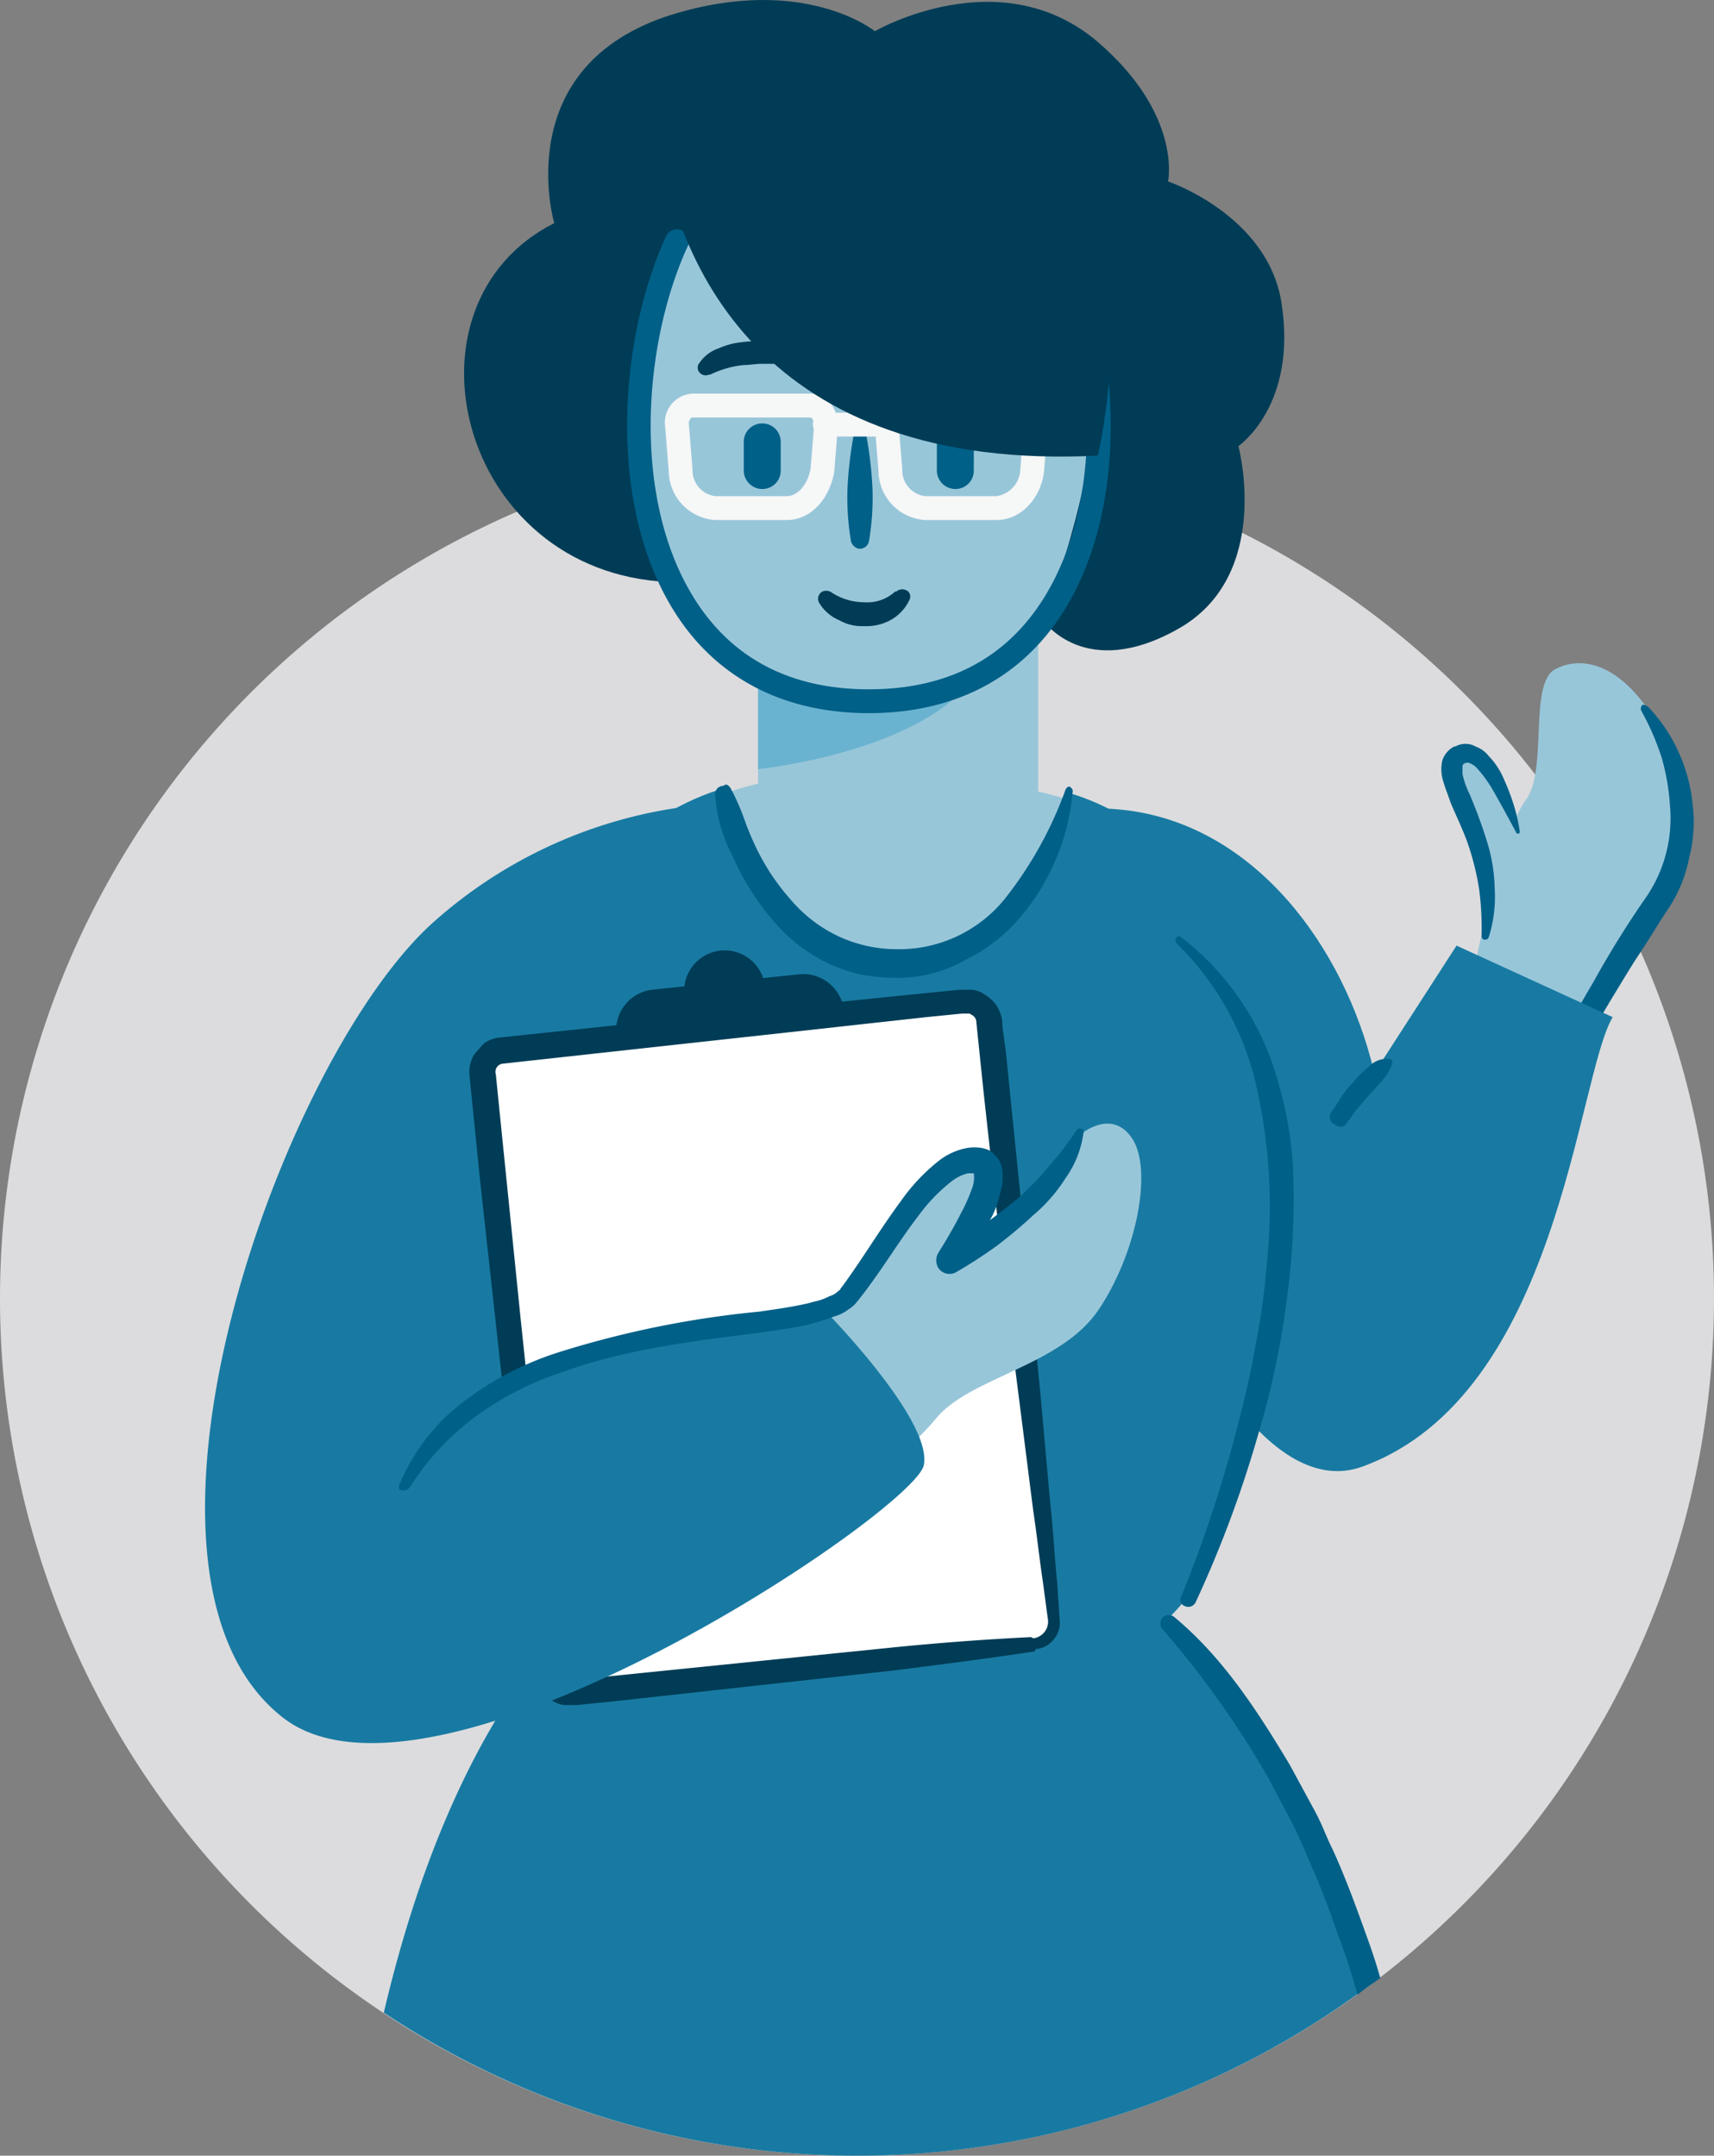
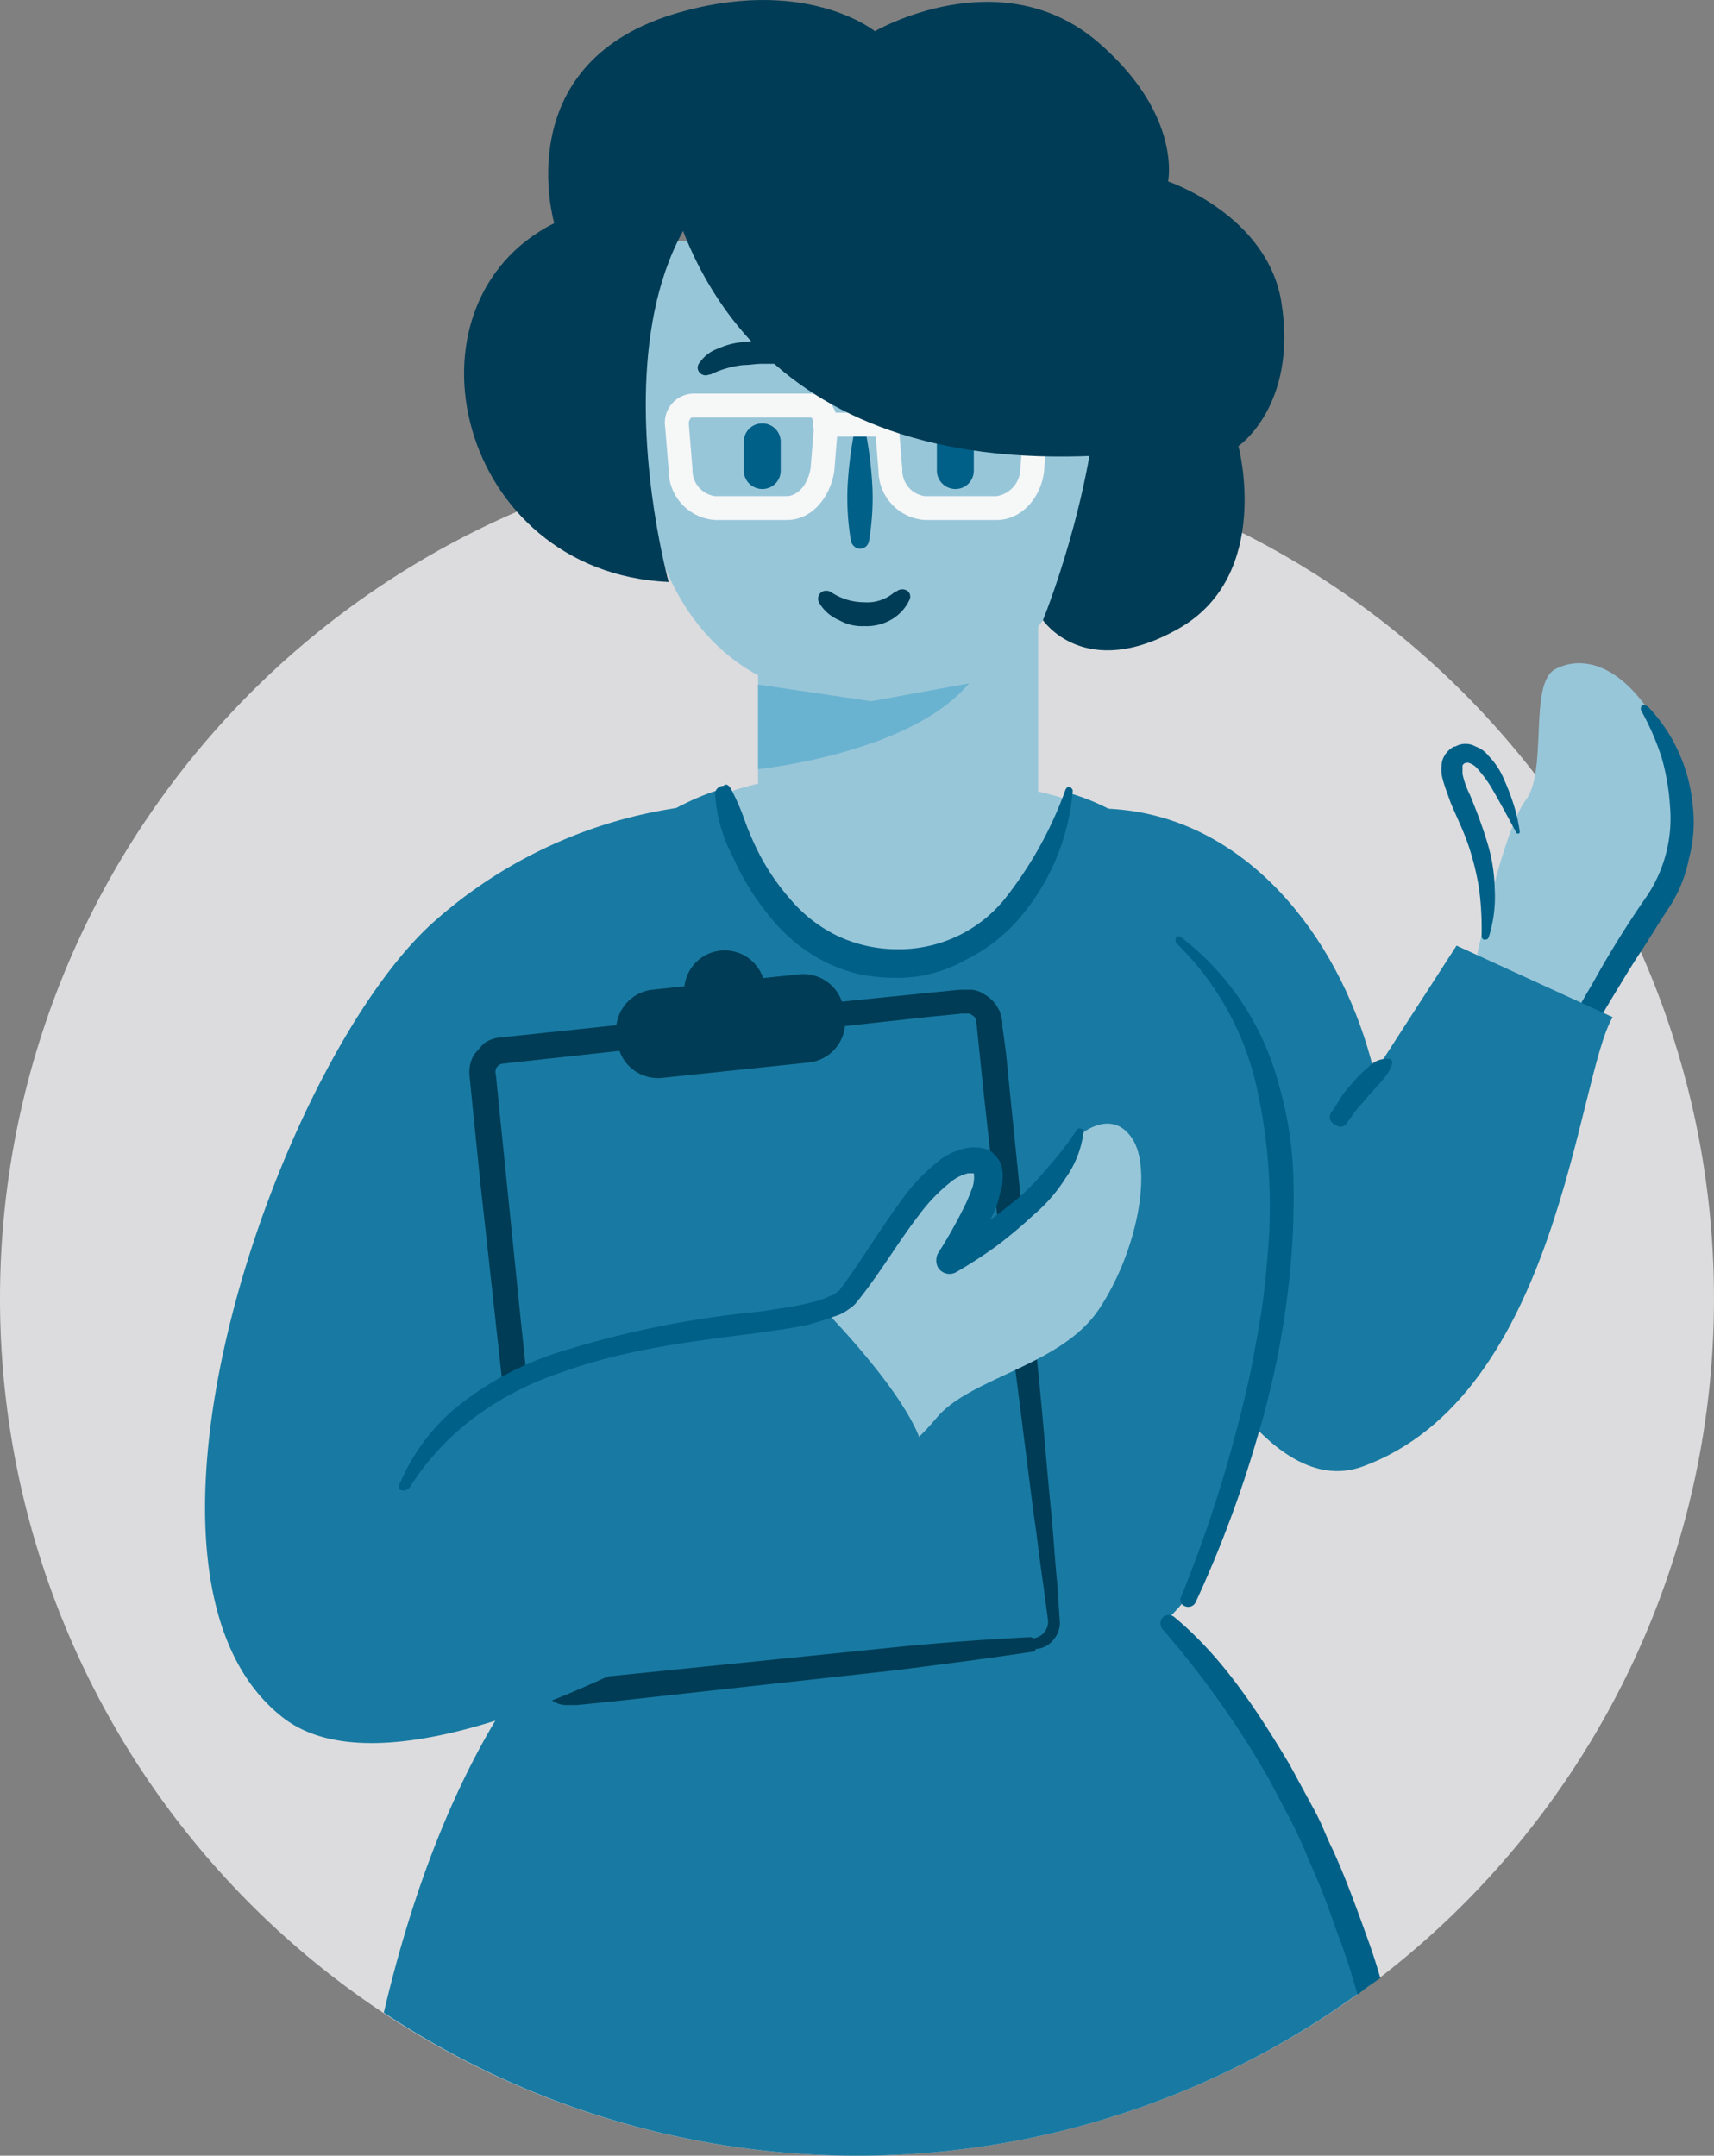
<svg xmlns="http://www.w3.org/2000/svg" viewBox="0 0 143.8 180.818">
  <rect x="0" y="0" width="143.8" height="180.818" fill="#808080" stroke="none" />
  <defs>
    <style>.a{fill:none;}.b{clip-path:url(#a);}.c{fill:#dcdcde;}.d{fill:#98c6d9;}.e{fill:#006088;}.f{fill:#187aa2;}.g{fill:#6ab3d0;}.h{fill:#003c56;}.i{fill:#fff;}.j{fill:#f6f7f7;}</style>
    <clipPath id="a" transform="translate(0 0)">
      <rect class="a" width="143.8" height="180.82" />
    </clipPath>
  </defs>
  <title>woocommerce-setup</title>
  <g class="b">
    <path class="c" d="M71.9,180.818A71.9,71.9,0,1,0,0,108.918,71.9,71.9,0,0,0,71.9,180.818Z" transform="translate(0 0)" />
    <path class="d" d="M123.9,80.218s2.2-10.6,4.1-13.1.2-9.8,2.5-11,5.9-.5,9.1,5.6-.4,13.8-.4,13.8l-7,10Z" transform="translate(0 0)" />
    <path class="e" d="M138.3,59.318a13.403,13.403,0,0,1,2.5,3.7,13.725,13.725,0,0,1,1.2,4.4,11.942,11.942,0,0,1-.3,4.6,11.602,11.602,0,0,1-1.8,4.3c-.8,1.2-1.5,2.4-2.3,3.6s-1.5,2.4-2.3,3.7c-1.5,2.5-2.9,5-4.6,7.3a.564.564,0,0,1-.9.1.627.627,0,0,1-.2-.8,70.084,70.084,0,0,1,4-7.7,82.331,82.331,0,0,1,4.6-7.4,11.732,11.732,0,0,0,1.9-7.6,18.654,18.654,0,0,0-.7-4,21.98,21.98,0,0,0-1.7-3.9.44.44,0,0,1,.1-.5.764.764,0,0,1,.5.2Z" transform="translate(0 0)" />
-     <path class="d" d="M127.3,69.818s-2.4-7.6-4.9-6.4c-2.7,1.6,3.6,7,2.1,15.2" transform="translate(0 0)" />
    <path class="e" d="M127.2,69.818c-.7-1.3-1.4-2.6-2.1-3.8a11.094,11.094,0,0,0-1.2-1.6,1.521,1.521,0,0,0-.6-.4c-.2-.1-.3,0-.5,0h.1c-.2.1-.2.2-.2.3v.6a6.973,6.973,0,0,0,.6,1.7c.5,1.2,1,2.5,1.4,3.8a14.103,14.103,0,0,1,.7,4.1,11.28,11.28,0,0,1-.5,4.1c-.1.2-.2.2-.4.2-.1,0-.2-.2-.2-.3a25.487,25.487,0,0,0-.2-3.9,22.212,22.212,0,0,0-.9-3.7c-.4-1.2-1-2.4-1.5-3.6-.2-.6-.5-1.3-.7-2.1a3.268,3.268,0,0,1,0-1.4,2.004,2.004,0,0,1,1-1.2h.1a1.718,1.718,0,0,1,1.7,0,2.421,2.421,0,0,1,1.1.8,6.251,6.251,0,0,1,1.3,2,18.027,18.027,0,0,1,.8,2.1,14.191,14.191,0,0,1,.5,2.2c0,.1,0,.2-.1.2s-.2,0-.2-.1Z" transform="translate(0 0)" />
    <path class="f" d="M99.6,111.118s6.7,14.8,14.7,11.9c16.5-6,18-32.7,21-37.7l-13.1-6-15.3,23.7Z" transform="translate(0 0)" />
    <path class="f" d="M91.6,67.818c22.6-.5,32.4,36.3,17.5,45-10.9,6.4-17,2.9-27.8-1.9l7.9-11.6" transform="translate(0 0)" />
    <path class="d" d="M59.5,67.218c6.7-3.9,25.5-2.4,32.1.6,0,0-7.9,16.6-16.6,17.4" transform="translate(0 0)" />
    <path class="d" d="M63.6,49.218H87.1v33.8H63.6Z" transform="translate(0 0)" />
    <path class="d" d="M89,20.218c6.1,13.2,4.8,38.6-16.1,38.6s-22.2-25.4-16.1-38.6" transform="translate(0 0)" />
    <path class="g" d="M63.6,57.418v7.1s12.8-1.3,17.7-7.2l-8.2,1.5Z" transform="translate(0 0)" />
    <path class="f" d="M44.7,139.618c-5.7,7.6-9.8,17.7-12.5,29.2a71.745,71.745,0,0,0,82.3-2c-4.1-14.2-10.1-23.8-16.9-30.6C97.7,136.218,64.2,113.918,44.7,139.618Z" transform="translate(0 0)" />
    <path class="h" d="M87.5,52.018s3.5,5.2,11.4.7,5-15.3,5-15.3,5-3.4,3.6-12.1c-1.2-7.3-9.5-10.1-9.5-10.1s1.2-5.6-5.9-11.7c-8.2-7-18.7-.9-18.7-.9s-5.9-4.8-17-1.4c-13.8,4.3-9.9,17.5-9.9,17.5-13.5,6.8-8.1,29.3,9.6,30.1,0,0-10.6-38.2,18-38.2,30.4,0,13.4,41.4,13.4,41.4" transform="translate(0 0)" />
-     <path class="e" d="M72.9,59.818c-7.115,0-12.733-2.904-16.247-8.398-5.796-9.065-4.718-23.057-.761-31.621a1,1,0,0,1,1.815.839c-3.735,8.082-4.783,21.239.63,29.705C61.51,55.303,66.41,57.818,72.9,57.818s11.389-2.515,14.562-7.476c5.413-8.465,4.365-21.623.63-29.705a1,1,0,0,1,1.816-.839c3.957,8.564,5.035,22.557-.762,31.621C85.633,56.913,80.015,59.818,72.9,59.818Z" transform="translate(0 0)" />
    <path class="f" d="M106.2,100.818c-.8,31.1-4.5,41.1-31.7,41.6-19.5.4-40.5,1.8-41.4-38-.3-12.6,14.1-33.9,27-38.1,0,0,4.1,14.6,14.9,14.6s14.7-14.4,14.7-14.4C103.3,70.518,106.5,87.418,106.2,100.818Z" transform="translate(0 0)" />
    <path class="e" d="M99.1,133.918a111.64,111.64,0,0,0,4.6-13.8c.6-2.3,1.2-4.7,1.6-7.1a59.33,59.33,0,0,0,1-7.2,45.771,45.771,0,0,0-.8-14.3,24.193,24.193,0,0,0-6.8-12.4.446.446,0,0,1,0-.5.304.304,0,0,1,.4,0,22.941,22.941,0,0,1,8.2,12.4,30.912,30.912,0,0,1,1.2,7.4,62.628,62.628,0,0,1-.2,7.5,72.43,72.43,0,0,1-2.8,14.6,96.65,96.65,0,0,1-5.2,13.9.687.687,0,0,1-.9.3A.553.553,0,0,1,99.1,133.918Z" transform="translate(0 0)" />
    <path class="h" d="M60.8,86.518a3.4,3.4,0,1,0-3.4-3.4A3.4,3.4,0,0,0,60.8,86.518Z" transform="translate(0 0)" />
    <path class="h" d="M67.1,81.718l-12.4,1.3a3.433,3.433,0,0,0-3,3.7l.1.7a3.433,3.433,0,0,0,3.7,3l12.4-1.3a3.433,3.433,0,0,0,3-3.7l-.1-.7a3.433,3.433,0,0,0-3.7-3Z" transform="translate(0 0)" />
-     <path class="i" d="M86.8,137.818l-38.8,4.2a1.805,1.805,0,0,1-2-1.6l-5.4-50.1a1.805,1.805,0,0,1,1.6-2l38.8-4.2a1.805,1.805,0,0,1,2,1.6l5.4,50.1a1.805,1.805,0,0,1-1.6,2Z" transform="translate(0 0)" />
    <path class="h" d="M76.194,139.965c3.519-.45,7.103-.909,10.606-1.447l.1-.2a2.057,2.057,0,0,0,1.5-.8,2.155,2.155,0,0,0,.5-1.7l-.2-3c-.104-.985-.18-1.997-.258-3.021-.072-.953-.145-1.916-.242-2.879-.192-1.916-.36-3.832-.528-5.737-.182-2.072-.364-4.131-.572-6.163l-1.2-11.9-1.2-11.8-.3-3-.2-1.5-.1-.7a2.953,2.953,0,0,0-1.5-2.7,2.097,2.097,0,0,0-1.1-.4h-1l-3,.3-11.8,1.2-23.7,2.5a2.716,2.716,0,0,0-2,1.1,2.977,2.977,0,0,0-.6,2.2l.3,3,.6,5.9,1.3,11.8,2.6,23.7.3,3,.2,1.5.1.7a2.953,2.953,0,0,0,1.5,2.7,2.097,2.097,0,0,0,1.1.4h1l3-.3,11.8-1.3,11.8-1.3Q75.596,140.042,76.194,139.965ZM87.9,135.718a1.411,1.411,0,0,1-1.2,1.7l-.2-.1c-4,.2-8,.5-11.9.9l-11.8,1.2-11.8,1.2-3,.3h-.5a.367.367,0,0,1-.3-.1.664.664,0,0,1-.4-.5l-.6-5.8-2.5-23.7-1.2-11.8-.6-5.9-.3-3a.689.689,0,0,1,.6-.9l23.7-2.6,11.8-1.3,3-.3h.5a.367.367,0,0,1,.3.1.664.664,0,0,1,.4.5l.6,5.8,1.3,11.8,1.4,11.8c.25,1.95.5,3.925.75,5.9s.5,3.95.75,5.9c.15,1,.275,1.975.4,2.949.125.976.25,1.951.4,2.951Z" transform="translate(0 0)" />
    <path class="d" d="M25.6,106.618c-5.6,8.9-10.3,26.3,1.1,33.1,19.1,11.3,49-17.2,51.8-20.7s10.5-4.4,13.7-9.2,4.5-11.7,2.8-14.3-4.3-.4-4.3-.4c-2.2,6.3-10.9,10.8-10.9,10.8s5.5-8.1,2.1-8.4c-3.7-.4-7.6,7.3-10.7,11.4-3.1,4-29.1.4-37.1,15.8" transform="translate(0 0)" />
    <path class="e" d="M73.2,41.018a32.93,32.93,0,0,0-.5-4.4c0-.2-.2-.3-.5-.4a.548.548,0,0,0-.6.4,32.931,32.931,0,0,0-.5,4.4,21.717,21.717,0,0,0,.3,4.4.902.902,0,0,0,.6.6.779.779,0,0,0,.9-.6A21.717,21.717,0,0,0,73.2,41.018Zm-11.9,25.1a19.229,19.229,0,0,1,1.183,2.704A23.022,23.022,0,0,0,63.4,71.018a18.641,18.641,0,0,0,2.9,4.4,12.003,12.003,0,0,0,4,3.1,11.702,11.702,0,0,0,4.9,1.1,11.415,11.415,0,0,0,9-4.1,32.39,32.39,0,0,0,5.2-9.3c.1-.2.3-.3.4-.2s.2.2.2.3a18.784,18.784,0,0,1-4.3,10.5,14.311,14.311,0,0,1-4.7,3.7,11.525,11.525,0,0,1-5.9,1.5,15.262,15.262,0,0,1-3-.3,13.312,13.312,0,0,1-2.8-1h0a13.927,13.927,0,0,1-4.6-3.7,21.262,21.262,0,0,1-3.1-4.9l-.109-.245A12.778,12.778,0,0,1,60,66.618a.683.683,0,0,1,.7-.7C60.9,65.718,61.1,65.818,61.3,66.118Zm50.5,89c-.24-.48-.448-.96-.656-1.44a19.744,19.744,0,0,0-1.044-2.16l-1.9-3.5c-2.7-4.5-5.6-9-9.7-12.4a.746.746,0,0,0-.9,0,.758.758,0,0,0-.1,1,78.698,78.698,0,0,1,8.9,12.5l1.8,3.4a37.269,37.269,0,0,1,1.6,3.5,56.416,56.416,0,0,1,2.091,5.256c.234.651.468,1.301.709,1.944.5,1.4.9,2.7,1.3,4.1.463-.386.926-.713,1.435-1.071l.001-.001c.15-.106.304-.214.464-.328-.3-1.1-.7-2.3-1.1-3.4C113.8,160.018,112.9,157.518,111.8,155.118Z" transform="translate(0 0)" />
    <path class="e" d="M62.4,39.518a1.56,1.56,0,0,0,1.6,1.5,1.538,1.538,0,0,0,1.5-1.5v-2.5a1.538,1.538,0,0,0-1.5-1.5h-.1a1.538,1.538,0,0,0-1.5,1.5Zm16.2,0a1.56,1.56,0,0,0,1.6,1.5,1.538,1.538,0,0,0,1.5-1.5v-2.5a1.538,1.538,0,0,0-1.5-1.5h-.1a1.538,1.538,0,0,0-1.5,1.5Z" transform="translate(0 0)" />
    <path class="h" d="M79.1,28.618a3.405,3.405,0,0,0-2,.8c-.2.2-.3.4-.2.5,0,.4.3.6.7.6h1.6a7.569,7.569,0,0,1,1.5.1,11.465,11.465,0,0,1,2.8.8h.1a.616.616,0,0,0,.7-.1.633.633,0,0,0,.1-.9,4.813,4.813,0,0,0-1.6-1.2,12.091,12.091,0,0,0-1.8-.5A6.079,6.079,0,0,0,79.1,28.618Zm-13.9,1.9H63.9c-.25,0-.5.025-.75.05s-.5.05-.75.05a8.289,8.289,0,0,0-2.8.8h-.1a.687.687,0,0,1-.9-.3.616.616,0,0,1,.1-.7,3.11,3.11,0,0,1,1.6-1.2,6.07,6.07,0,0,1,1.8-.5,11.483,11.483,0,0,1,1.9-.1l.058.01a3.589,3.589,0,0,1,1.942.79.633.633,0,0,1,.1.9c-.1.2-.3.2-.5.2Zm4.6,19.2a5.029,5.029,0,0,0,2.7.8,3.464,3.464,0,0,0,2.6-.9h.1a.76.76,0,0,1,1,0,.616.616,0,0,1,.1.7,3.748,3.748,0,0,1-1.6,1.7,4.193,4.193,0,0,1-2.2.5,3.845,3.845,0,0,1-2.1-.5,3.53,3.53,0,0,1-1.7-1.5.687.687,0,0,1,.3-.9A.783.783,0,0,1,69.8,49.718Z" transform="translate(0 0)" />
    <path class="f" d="M57.9,67.618a39.409,39.409,0,0,0-21.5,9.7c-12.9,11.5-28.2,54.8-12.6,66.8,12.7,9.7,52.8-17.3,53.7-21.2.8-3.8-8.4-13.1-8.4-13.1a113.28,113.28,0,0,1-18,3c-10.3.9-19.1,12.2-19.1,12.2l6.2.9.3-36Z" transform="translate(0 0)" />
    <path class="e" d="M111.781,93.18a.745.745,0,0,0-.181.738c.1.3.5.5.8.6h.1a.733.733,0,0,0,.557-.404,1.011,1.011,0,0,1,.143-.196l.5-.7c.188-.234.375-.447.552-.648.201-.228.389-.44.548-.652.2-.2.375-.4.55-.6s.35-.4.55-.6c.056-.074.115-.148.175-.225a3.484,3.484,0,0,0,.725-1.275v-.1a.265.265,0,0,0-.3-.3,2.06,2.06,0,0,0-1.7.7,7.993,7.993,0,0,0-1.3,1.3,7.551,7.551,0,0,0-1.1,1.4l-.5.8C111.86,93.078,111.819,93.131,111.781,93.18ZM39.1,117.418a16.746,16.746,0,0,0-5.5,6.9.735.735,0,0,0-.1.6.651.651,0,0,0,.9-.2,22.105,22.105,0,0,1,5.5-5.9,25.82,25.82,0,0,1,7.2-3.7c5.2-1.9,10.8-2.6,16.4-3.3h0c.155-.023.31-.045.467-.067,1.263-.179,2.587-.367,3.833-.633.7-.2,1.4-.4,2.2-.7a3.379,3.379,0,0,0,1.2-.6,2.651,2.651,0,0,0,.6-.5l.4-.5c.932-1.192,1.757-2.409,2.572-3.612.759-1.121,1.508-2.228,2.328-3.288a14.384,14.384,0,0,1,2.7-2.8,3.653,3.653,0,0,1,1.4-.7h.5a2.673,2.673,0,0,1-.2,1.4,14.072,14.072,0,0,1-.8,1.799v.001a39.722,39.722,0,0,1-2,3.5,1.275,1.275,0,0,0,0,1.2,1.129,1.129,0,0,0,1.5.4,39.557,39.557,0,0,0,3.4-2.2,38.758,38.758,0,0,0,3.1-2.6,13.382,13.382,0,0,0,2.7-3.1,8.45,8.45,0,0,0,1.5-3.8c.1-.1,0-.2-.1-.3-.2-.1-.4-.1-.5.1a23.721,23.721,0,0,1-2.3,3,22.289,22.289,0,0,1-2.6,2.7c-.783.626-1.566,1.252-2.349,1.831a7.303,7.303,0,0,0,.749-1.831l.3-1.2c0-.123.006-.247.012-.372A3.146,3.146,0,0,0,84,97.718a2.361,2.361,0,0,0-.6-.9,1.43,1.43,0,0,0-.799-.467c-.035-.011-.068-.022-.101-.033a3.778,3.778,0,0,0-1.5,0,5.482,5.482,0,0,0-2.3,1.1,16.013,16.013,0,0,0-3.1,3.3c-.895,1.211-1.735,2.478-2.563,3.727-.744,1.123-1.479,2.231-2.236,3.273l-.3.4c0,.061-.038.085-.091.118a.523.523,0,0,0-.109.082,1.612,1.612,0,0,1-.7.4,4.851,4.851,0,0,1-1.3.465c-.161.042-.327.085-.5.135-1.3.3-2.7.5-4.1.7h0a82.106,82.106,0,0,0-16.8,3.4A26.23,26.23,0,0,0,39.1,117.418Z" transform="translate(0 0)" />
    <path class="j" d="M57.1,39.418l.999-.056-.002-.025Zm-.3-3.7.997-.081-.003-.03Zm12.5,0,.997.081c.002-.027.003-.054.003-.081Zm-.3,3.7.986.164c.005-.028.008-.056.01-.084Zm5.7,0,.999-.056-.002-.025Zm-.3-3.7.997-.081-.003-.03Zm12.5,0,.997.081c.002-.027.003-.054.003-.081Zm-.3,3.7.994.11.003-.03Zm-17.4-4.8a1,1,0,0,0,0,2Zm5.1,2a1,1,0,0,0,0-2Zm-8.3,5H60v2h6Zm-6,0a2.193,2.193,0,0,1-1.901-2.256l-1.997.111A4.173,4.173,0,0,0,60,43.618Zm-1.903-2.281-.3-3.7-1.993.162.3,3.7Zm-.303-3.73a.665.665,0,0,1,.115-.472.242.242,0,0,1,.191-.117v-2a2.44,2.44,0,0,0-2.294,2.81Zm.306-.59H68v-2H58.1Zm9.9,0c.026,0,.069,0,.139.097a1.063,1.063,0,0,1,.162.603h2a3.046,3.046,0,0,0-.538-1.772A2.15,2.15,0,0,0,68,33.018Zm.303.619-.3,3.7,1.993.162.3-3.7Zm-.29,3.616C67.754,40.808,66.805,41.618,66,41.618v2c2.195,0,3.646-1.99,3.986-4.036ZM83.6,41.618h-6v2h6Zm-6,0a2.193,2.193,0,0,1-1.901-2.256l-1.997.111A4.173,4.173,0,0,0,77.6,43.618Zm-1.903-2.281-.3-3.7-1.993.162.3,3.7Zm-.303-3.73a.665.665,0,0,1,.115-.472.242.242,0,0,1,.191-.117v-2a2.44,2.44,0,0,0-2.294,2.81Zm.306-.59h9.9v-2H75.7Zm9.9,0c.026,0,.069,0,.139.097a1.063,1.063,0,0,1,.162.603h2a3.046,3.046,0,0,0-.538-1.772A2.15,2.15,0,0,0,85.6,33.018Zm.303.619-.3,3.7,1.993.162.3-3.7Zm-.297,3.67A2.359,2.359,0,0,1,83.6,41.618v2c2.161,0,3.756-1.949,3.994-4.09ZM69.2,36.618h5.1v-2H69.2Zm5.1-2H69.2v2h5.1Z" transform="translate(0 0)" />
    <path class="h" d="M55,9.018c1,13.2,9.2,30.6,37.1,29.2,0,0,7-28.4-14.8-29.4" transform="translate(0 0)" />
  </g>
</svg>